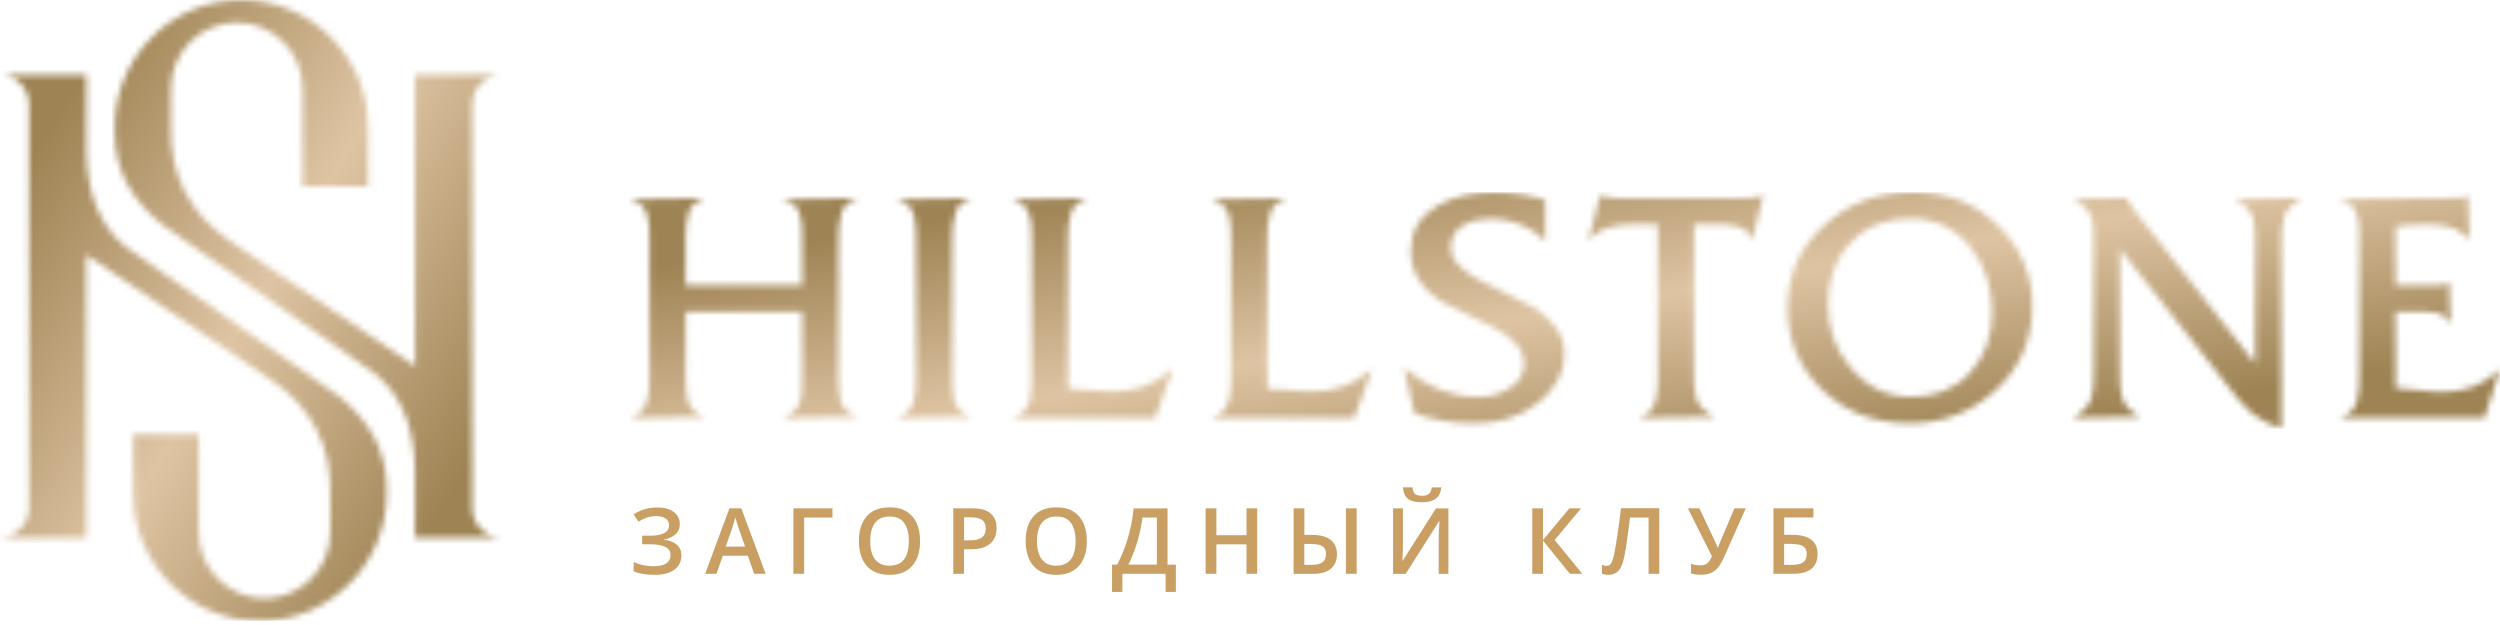
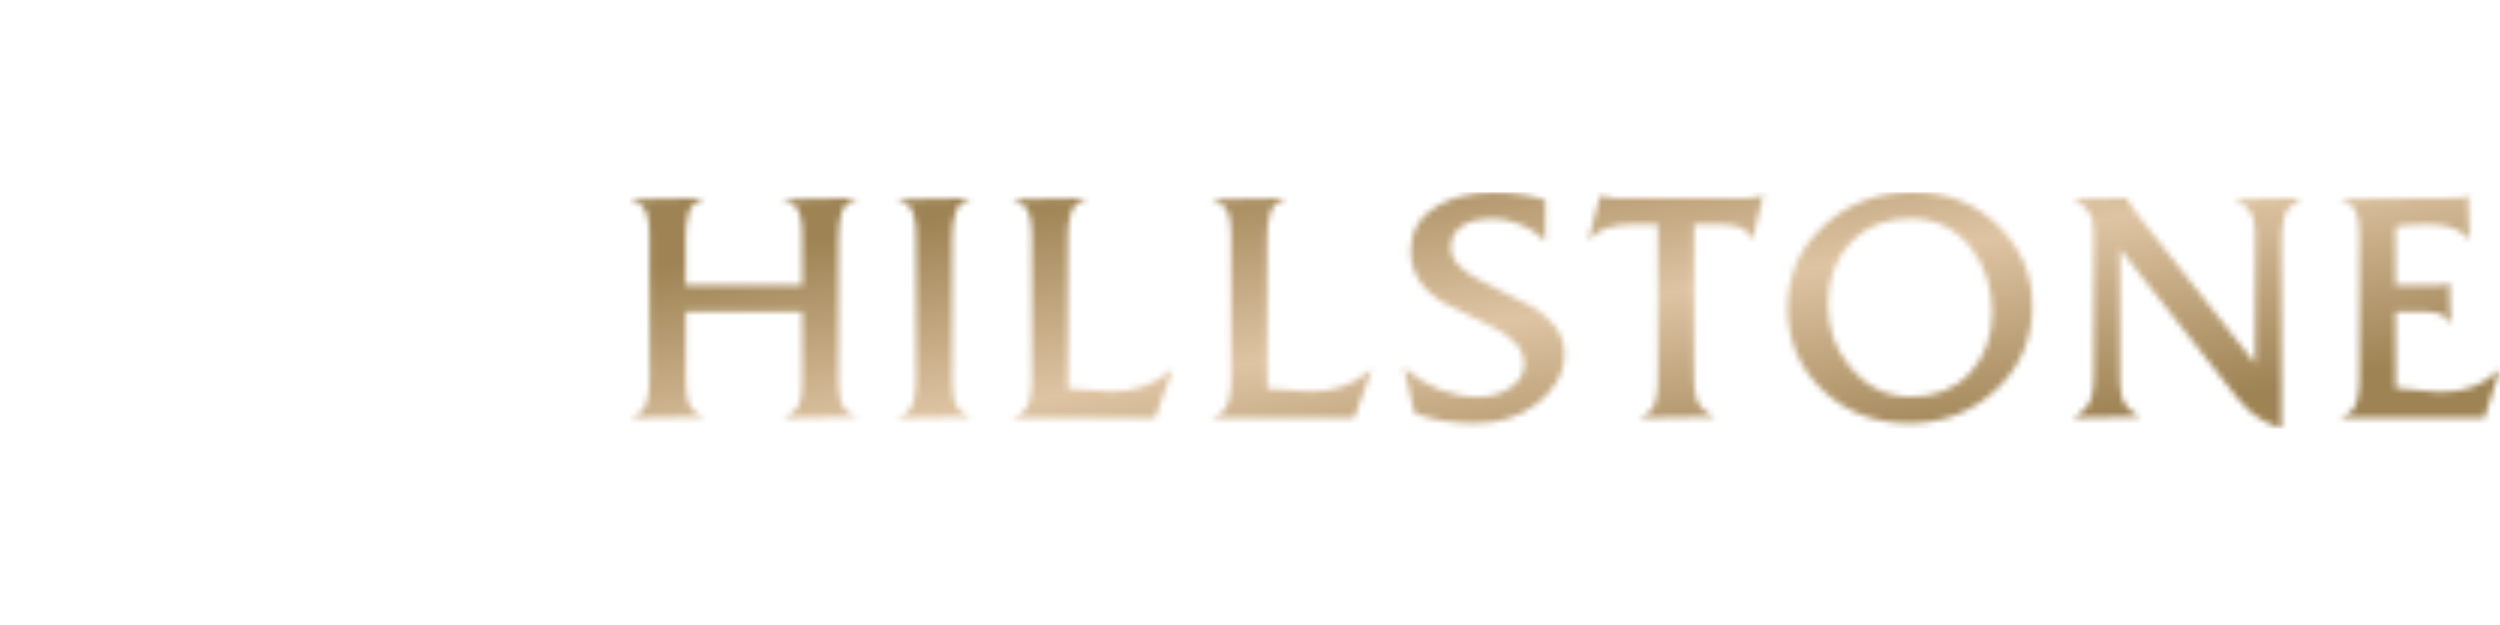
<svg xmlns="http://www.w3.org/2000/svg" width="416" height="104" viewBox="0 0 416 104" fill="none">
  <mask id="mask0_678_162" style="mask-type:luminance" maskUnits="userSpaceOnUse" x="0" y="0" width="84" height="104">
    <path d="M69.055 89.451H83.408C80.738 89.415 78.575 87.227 78.575 84.542V17.339C78.575 14.667 80.738 12.478 83.408 12.442H69.055V60.916L38.514 40.276C31.399 35.524 28.221 28.995 28.451 20.93V14.703C28.451 8.669 33.38 3.748 39.408 3.748C45.437 3.748 50.354 8.682 50.354 14.703V31.026H61.227V21.087C61.227 9.492 51.743 0 40.157 0C28.572 0 19.088 9.492 19.088 21.087V22.067C19.088 28.548 22.096 33.396 26.929 37.326C38.756 45.62 50.596 53.903 62.423 62.198C66.857 65.777 68.947 71.218 69.043 78.219V89.439L69.055 89.451ZM14.352 12.442H0C2.67 12.478 4.832 14.667 4.832 17.351V84.555C4.832 87.227 2.67 89.415 0 89.451H14.352V42.404L44.893 63.044C52.009 67.796 55.186 74.325 54.957 82.39V88.617C54.957 94.651 50.028 99.572 43.999 99.572C37.971 99.572 33.054 94.639 33.054 88.617V72.294H22.181V82.233C22.181 93.829 31.665 103.32 43.25 103.32C54.836 103.32 64.32 93.829 64.32 82.233V81.254C64.32 74.773 61.312 69.924 56.479 65.994C44.652 57.7 32.812 49.417 20.985 41.123C16.551 37.544 14.461 32.102 14.364 25.102V12.454L14.352 12.442Z" fill="white" />
  </mask>
  <g mask="url(#mask0_678_162)">
-     <path d="M83.408 0.013H0V103.297H83.408V0.013Z" fill="url(#paint0_linear_678_162)" />
-   </g>
+     </g>
  <mask id="mask1_678_162" style="mask-type:luminance" maskUnits="userSpaceOnUse" x="104" y="31" width="312" height="41">
    <path d="M304.165 50.627C304.165 54.593 305.373 58.111 307.91 61.158C310.544 64.326 313.891 66.031 318.022 66.031C321.828 66.031 325.174 64.858 327.784 62.053C330.405 59.236 331.493 55.766 331.493 51.945C331.493 48.124 330.43 44.303 327.917 41.184C325.343 37.991 322.021 36.371 317.914 36.371C314.048 36.371 310.629 37.544 307.959 40.373C305.265 43.215 304.165 46.733 304.165 50.627ZM398.615 64.568L405.393 65.209C405.791 65.209 406.19 65.209 406.601 65.209C409.947 65.209 412.907 64.181 415.42 61.956L416 61.449L413.414 69.526H389.313L390.255 69.115C391.33 68.655 391.922 67.712 392.224 66.612C392.538 65.451 392.599 64.085 392.599 62.887V39.551C392.599 38.463 392.575 36.988 392.273 35.936C391.958 34.836 391.354 33.965 390.255 33.542L389.204 33.143L407.918 32.961H408.957C409.416 32.961 409.983 32.901 410.382 32.659L410.696 32.478L410.89 39.878L410.515 39.479C409.742 38.669 408.812 38.076 407.724 37.774C406.528 37.447 405.248 37.339 404.015 37.339C402.989 37.339 401.95 37.339 400.923 37.423C400.149 37.471 399.388 37.568 398.615 37.689V47.471H404.946C405.356 47.471 405.767 47.471 406.178 47.447C406.565 47.435 406.927 47.338 407.277 47.169L407.579 47.024L407.773 53.904L407.362 53.311C406.927 52.682 406.347 52.259 405.598 52.102C404.607 51.896 403.496 51.86 402.481 51.86H398.627V64.544L398.615 64.568ZM375.25 60.469V40.277C375.25 39.164 375.25 37.399 374.936 36.335C374.55 35.065 373.644 34.183 372.508 33.554L371.819 33.167L383.031 32.974L382.39 33.373C381.4 33.989 380.445 34.848 380.095 35.996C379.696 37.302 379.636 38.922 379.636 40.265V71.315L379.358 71.218C377.715 70.662 376.084 69.888 374.743 68.776C373.487 67.736 372.254 66.201 371.252 64.919L352.767 41.425V62.138C352.767 63.262 352.767 65.028 353.094 66.104C353.48 67.385 354.386 68.292 355.522 68.957L356.174 69.344L344.939 69.538L345.567 69.139C346.691 68.425 347.609 67.47 348.008 66.176C348.358 65.052 348.382 63.359 348.382 62.174V40.265C348.382 39.188 348.382 37.351 348.068 36.323C347.669 35.065 346.751 34.183 345.64 33.53L344.987 33.155L353.964 32.974L354.012 33.131C354.157 33.639 354.435 34.074 354.809 34.473L355.57 35.537L375.25 60.469ZM338.174 50.844C338.174 56.37 336.216 61.062 332.169 64.834C328.11 68.607 323.278 70.42 317.732 70.42C312.187 70.42 307.475 68.776 303.465 65.088C299.393 61.34 297.46 56.648 297.46 51.123C297.46 45.597 299.538 41.232 303.489 37.58C307.633 33.735 312.634 31.994 318.276 31.994C323.918 31.994 328.629 33.772 332.604 37.665C336.289 41.28 338.161 45.681 338.161 50.844H338.174ZM275.847 37.363H271.22C270.012 37.363 268.816 37.52 267.656 37.87C266.593 38.197 265.639 38.729 264.829 39.503L264.286 40.023L266.303 32.454L266.533 32.55C266.883 32.708 267.33 32.768 267.705 32.816C267.995 32.853 268.442 32.889 268.731 32.974H290.574C291.033 32.974 291.516 32.974 291.963 32.889C292.326 32.828 292.676 32.708 293.014 32.562L293.413 32.381L291.577 39.974L291.323 39.442C290.949 38.656 290.369 38.112 289.547 37.822C288.617 37.484 287.614 37.363 286.624 37.363H281.888V62.186C281.888 63.298 281.888 65.076 282.214 66.14C282.601 67.41 283.519 68.316 284.642 68.981L285.295 69.368L272.622 69.562L273.564 69.139C274.603 68.679 275.171 67.76 275.485 66.684C275.799 65.56 275.859 64.23 275.859 63.069V37.363H275.847ZM256.759 39.781C255.672 38.693 254.331 37.895 252.905 37.326C251.431 36.734 249.885 36.383 248.29 36.383C246.696 36.383 245.065 36.625 243.663 37.399C242.177 38.233 241.404 39.479 241.404 41.184C241.404 43.735 244.183 45.573 246.176 46.612C249.172 48.172 252.205 49.684 255.261 51.195C258.003 52.936 260.299 55.367 260.299 58.813C260.299 62.259 258.595 64.858 256.022 66.962C252.954 69.453 249.281 70.432 245.367 70.432C243.663 70.432 241.96 70.311 240.281 70.046C238.638 69.779 237.019 69.356 235.46 68.776L235.351 68.74L233.588 61.122L234.083 61.545C235.726 62.972 237.586 64.072 239.628 64.858C241.67 65.644 243.796 66.055 245.983 66.055C247.771 66.055 249.45 65.632 250.984 64.713C252.567 63.77 253.63 62.44 253.63 60.542C253.63 57.736 251.093 55.85 248.858 54.677C245.826 53.178 242.805 51.667 239.773 50.143C236.789 48.184 234.735 45.512 234.735 41.812C234.735 38.439 236.282 35.948 239.181 34.243C242.056 32.562 245.451 32.018 248.737 32.018C251.54 32.018 254.319 32.393 256.989 33.239L257.134 33.288V40.168L256.771 39.805L256.759 39.781ZM210.887 64.677L218.16 65.161C221.736 65.161 224.986 64.157 227.74 61.86L228.344 61.352L225.324 69.55H201.561L202.503 69.139C203.578 68.679 204.17 67.736 204.472 66.636C204.786 65.475 204.847 64.109 204.847 62.912V39.575C204.847 38.487 204.823 37.012 204.521 35.96C204.206 34.86 203.602 33.989 202.503 33.566L201.476 33.179L214.113 32.986L213.171 33.409C212.216 33.832 211.624 34.582 211.334 35.585C210.984 36.819 210.875 38.149 210.875 39.418V64.689L210.887 64.677ZM177.725 64.677L184.998 65.161C188.574 65.161 191.823 64.157 194.578 61.86L195.182 61.352L192.162 69.55H168.398L169.34 69.139C170.416 68.679 171.008 67.736 171.31 66.636C171.624 65.475 171.684 64.109 171.684 62.912V39.575C171.684 38.487 171.66 37.012 171.358 35.96C171.044 34.86 170.44 33.989 169.34 33.566L168.314 33.179L180.95 32.986L180.008 33.409C179.054 33.832 178.462 34.582 178.172 35.585C177.821 36.819 177.713 38.149 177.713 39.418V64.689L177.725 64.677ZM152.439 63.069V39.188C152.439 38.112 152.379 36.831 152.065 35.791C151.75 34.775 151.183 33.941 150.156 33.566L149.093 33.179L161.693 32.974L160.751 33.397C159.784 33.832 159.204 34.582 158.914 35.597C158.564 36.855 158.455 38.221 158.455 39.515V62.96C158.455 64.06 158.48 65.511 158.782 66.575C159.084 67.651 159.676 68.546 160.739 68.969L161.741 69.356L149.105 69.562L150.144 69.139C151.207 68.703 151.762 67.748 152.052 66.696C152.367 65.572 152.427 64.242 152.427 63.081L152.439 63.069ZM114.094 51.884V62.948C114.094 64.06 114.118 65.499 114.42 66.575C114.722 67.651 115.314 68.546 116.377 68.969L117.38 69.356L104.827 69.55L105.77 69.126C106.809 68.667 107.377 67.748 107.691 66.672C108.005 65.547 108.065 64.218 108.065 63.057V39.176C108.065 38.1 108.005 36.819 107.691 35.779C107.377 34.763 106.809 33.929 105.782 33.554L104.719 33.167L117.319 32.961L116.377 33.385C115.423 33.808 114.831 34.545 114.541 35.549C114.19 36.806 114.082 38.185 114.082 39.491V47.495H133.496V39.164C133.496 38.076 133.435 36.819 133.121 35.767C132.807 34.751 132.239 33.929 131.213 33.554L130.149 33.167L142.847 32.961L141.856 33.385C140.853 33.82 140.249 34.594 139.971 35.634C139.621 36.915 139.512 38.294 139.512 39.612V62.948C139.512 64.036 139.536 65.511 139.838 66.563C140.153 67.663 140.757 68.534 141.856 68.957L142.895 69.344L130.282 69.538L131.2 69.115C131.986 68.764 132.541 68.171 132.916 67.397C133.448 66.297 133.496 64.35 133.496 63.141V51.86H114.082L114.094 51.884Z" fill="white" />
  </mask>
  <g mask="url(#mask1_678_162)">
    <path d="M415.977 31.994H104.744V71.327H415.977V31.994Z" fill="url(#paint1_linear_678_162)" />
  </g>
-   <path d="M296.892 93.998H298.161C298.994 93.998 299.622 93.853 300.033 93.574C300.444 93.284 300.637 92.825 300.637 92.196C300.637 91.761 300.541 91.41 300.335 91.168C300.142 90.926 299.84 90.745 299.441 90.648C299.043 90.552 298.547 90.503 297.943 90.503H296.88V93.998H296.892ZM295.104 95.485V84.591H301.749V86.102H296.892V88.992H298.197C299.236 88.992 300.057 89.125 300.686 89.403C301.314 89.669 301.761 90.044 302.039 90.527C302.317 91.011 302.449 91.567 302.449 92.184C302.449 93.224 302.123 94.034 301.459 94.614C300.806 95.195 299.731 95.485 298.257 95.485H295.092H295.104ZM290.489 84.591L287.022 92.402C286.72 93.103 286.406 93.683 286.08 94.167C285.753 94.65 285.343 95.013 284.859 95.267C284.376 95.521 283.76 95.642 282.987 95.642C282.709 95.642 282.431 95.618 282.153 95.582C281.875 95.545 281.622 95.485 281.392 95.412V93.792C281.61 93.889 281.851 93.961 282.117 94.01C282.383 94.058 282.636 94.082 282.89 94.082C283.253 94.082 283.555 94.022 283.796 93.913C284.038 93.804 284.243 93.623 284.412 93.405C284.581 93.175 284.726 92.897 284.859 92.571L280.873 84.591H282.781L285.343 90.007C285.379 90.092 285.427 90.201 285.488 90.334C285.548 90.467 285.608 90.6 285.669 90.733C285.729 90.866 285.778 90.999 285.814 91.108H285.874C285.91 91.011 285.959 90.89 286.007 90.757C286.055 90.624 286.116 90.479 286.176 90.334C286.237 90.189 286.285 90.068 286.333 89.947L288.604 84.591H290.477H290.489ZM276.113 95.485H274.325V86.114H271.232C271.171 86.622 271.099 87.166 271.027 87.746C270.954 88.327 270.882 88.907 270.797 89.487C270.712 90.068 270.64 90.624 270.555 91.144C270.471 91.664 270.386 92.124 270.302 92.522C270.169 93.188 270 93.756 269.794 94.215C269.589 94.687 269.311 95.037 268.961 95.279C268.61 95.521 268.163 95.642 267.595 95.642C267.402 95.642 267.221 95.63 267.04 95.594C266.859 95.557 266.701 95.521 266.557 95.473V93.998C266.677 94.046 266.81 94.082 266.943 94.106C267.076 94.143 267.221 94.155 267.378 94.155C267.632 94.155 267.849 94.058 267.994 93.865C268.151 93.671 268.284 93.393 268.381 93.042C268.49 92.692 268.586 92.269 268.683 91.785C268.743 91.495 268.804 91.108 268.888 90.612C268.973 90.128 269.057 89.572 269.154 88.931C269.251 88.29 269.347 87.613 269.444 86.864C269.541 86.126 269.637 85.364 269.734 84.566H276.101V95.461L276.113 95.485ZM263.307 95.485H261.229L256.759 89.959V95.485H254.971V84.591H256.759V89.862L261.144 84.591H263.089L258.692 89.85L263.295 95.485H263.307ZM239.833 81.108C239.785 81.616 239.652 82.064 239.422 82.426C239.193 82.789 238.855 83.079 238.396 83.273C237.936 83.466 237.344 83.575 236.595 83.575C235.846 83.575 235.218 83.478 234.771 83.285C234.324 83.091 233.998 82.813 233.805 82.438C233.611 82.064 233.491 81.616 233.454 81.096H235.049C235.097 81.652 235.242 82.015 235.484 82.209C235.726 82.402 236.112 82.499 236.644 82.499C237.103 82.499 237.465 82.402 237.743 82.197C238.021 81.991 238.178 81.628 238.238 81.108H239.857H239.833ZM231.811 84.591H233.442V90.37C233.442 90.624 233.442 90.89 233.442 91.192C233.442 91.495 233.43 91.785 233.418 92.063C233.406 92.341 233.394 92.595 233.382 92.825C233.382 93.042 233.358 93.2 233.358 93.308H233.406L238.939 84.603H241.017V95.497H239.398V89.766C239.398 89.5 239.398 89.21 239.41 88.895C239.41 88.581 239.434 88.278 239.447 87.988C239.459 87.698 239.483 87.432 239.495 87.214C239.507 86.985 239.519 86.828 239.531 86.731H239.459L233.901 95.497H231.811V84.603V84.591ZM223.959 95.485V84.591H225.747V95.485H223.959ZM217.048 93.998H218.244C219.03 93.998 219.634 93.853 220.032 93.574C220.443 93.284 220.648 92.837 220.648 92.196C220.648 91.749 220.552 91.41 220.358 91.168C220.165 90.926 219.875 90.757 219.501 90.66C219.126 90.564 218.655 90.515 218.087 90.515H217.036V94.01L217.048 93.998ZM215.26 95.485V84.591H217.048V89.004H218.293C219.283 89.004 220.093 89.137 220.709 89.415C221.325 89.693 221.772 90.068 222.05 90.552C222.34 91.035 222.473 91.579 222.473 92.196C222.473 93.224 222.146 94.022 221.482 94.614C220.818 95.195 219.779 95.497 218.341 95.497H215.26V95.485ZM209.196 95.485H207.42V90.576H202.406V95.485H200.618V84.591H202.406V89.052H207.42V84.591H209.196V95.485ZM192.5 86.114H190.095C190.035 86.682 189.938 87.311 189.793 87.988C189.648 88.665 189.479 89.355 189.274 90.068C189.068 90.769 188.839 91.458 188.573 92.124C188.319 92.788 188.054 93.405 187.764 93.949H192.5V86.114ZM194.275 84.591V93.961H195.665V98.496H193.949V95.485H186.761V98.496H185.045V93.961H185.891C186.217 93.357 186.531 92.704 186.821 91.99C187.111 91.277 187.377 90.527 187.619 89.729C187.86 88.931 188.066 88.109 188.247 87.251C188.416 86.392 188.549 85.51 188.634 84.603H194.287L194.275 84.591ZM172.554 90.032C172.554 90.878 172.662 91.603 172.892 92.22C173.121 92.837 173.472 93.308 173.943 93.635C174.414 93.961 175.03 94.131 175.767 94.131C176.504 94.131 177.132 93.961 177.604 93.635C178.075 93.308 178.425 92.837 178.643 92.22C178.872 91.603 178.981 90.878 178.981 90.032C178.981 88.75 178.727 87.758 178.22 87.033C177.712 86.308 176.903 85.945 175.791 85.945C175.042 85.945 174.438 86.102 173.955 86.441C173.472 86.767 173.121 87.239 172.892 87.855C172.662 88.46 172.554 89.197 172.554 90.044V90.032ZM180.853 90.032C180.853 90.878 180.745 91.64 180.539 92.329C180.334 93.018 180.008 93.611 179.585 94.106C179.162 94.602 178.63 94.989 178.002 95.255C177.362 95.521 176.625 95.654 175.767 95.654C174.909 95.654 174.148 95.521 173.508 95.255C172.868 94.989 172.336 94.602 171.925 94.106C171.503 93.611 171.188 93.018 170.983 92.317C170.778 91.628 170.669 90.854 170.669 90.02C170.669 88.895 170.85 87.916 171.225 87.081C171.599 86.247 172.155 85.594 172.916 85.123C173.677 84.663 174.632 84.421 175.779 84.421C176.927 84.421 177.857 84.651 178.594 85.111C179.343 85.57 179.911 86.223 180.286 87.057C180.66 87.891 180.841 88.883 180.841 90.02L180.853 90.032ZM161.681 86.078H160.424V89.911H161.403C161.959 89.911 162.442 89.85 162.828 89.717C163.215 89.584 163.517 89.379 163.722 89.088C163.928 88.798 164.024 88.424 164.024 87.952C164.024 87.323 163.831 86.852 163.457 86.549C163.082 86.247 162.49 86.09 161.681 86.09V86.078ZM161.801 84.591C163.203 84.591 164.23 84.881 164.87 85.461C165.51 86.041 165.837 86.84 165.837 87.879C165.837 88.351 165.764 88.798 165.619 89.222C165.474 89.645 165.232 90.02 164.894 90.346C164.556 90.672 164.121 90.926 163.577 91.12C163.034 91.313 162.369 91.398 161.572 91.398H160.412V95.485H158.624V84.591H161.789H161.801ZM144.803 90.032C144.803 90.878 144.912 91.603 145.142 92.22C145.371 92.837 145.722 93.308 146.193 93.635C146.664 93.961 147.28 94.131 148.017 94.131C148.754 94.131 149.382 93.961 149.853 93.635C150.324 93.308 150.675 92.837 150.892 92.22C151.122 91.603 151.231 90.878 151.231 90.032C151.231 88.75 150.977 87.758 150.469 87.033C149.962 86.308 149.153 85.945 148.041 85.945C147.292 85.945 146.688 86.102 146.205 86.441C145.722 86.767 145.371 87.239 145.142 87.855C144.912 88.46 144.803 89.197 144.803 90.044V90.032ZM153.103 90.032C153.103 90.878 152.994 91.64 152.789 92.329C152.584 93.018 152.257 93.611 151.835 94.106C151.412 94.602 150.88 94.989 150.252 95.255C149.612 95.521 148.875 95.654 148.017 95.654C147.159 95.654 146.398 95.521 145.758 95.255C145.117 94.989 144.586 94.602 144.175 94.106C143.752 93.611 143.438 93.018 143.233 92.317C143.015 91.628 142.919 90.854 142.919 90.02C142.919 88.895 143.1 87.916 143.474 87.081C143.849 86.247 144.405 85.594 145.166 85.123C145.927 84.663 146.881 84.421 148.029 84.421C149.177 84.421 150.107 84.651 150.844 85.111C151.593 85.57 152.161 86.223 152.535 87.057C152.91 87.891 153.091 88.883 153.091 90.02L153.103 90.032ZM138.521 84.591V86.114H133.81V95.485H132.022V84.591H138.521ZM123.976 90.951L122.937 87.976C122.9 87.843 122.84 87.662 122.767 87.432C122.695 87.202 122.623 86.96 122.538 86.707C122.465 86.465 122.405 86.259 122.345 86.09C122.296 86.295 122.236 86.525 122.163 86.767C122.091 87.021 122.018 87.251 121.958 87.468C121.886 87.686 121.837 87.855 121.801 87.976L120.762 90.951H123.964H123.976ZM125.498 95.485L124.435 92.474H120.279L119.216 95.485H117.331L121.378 84.591H123.359L127.407 95.485H125.51H125.498ZM113.127 87.142C113.127 87.879 112.885 88.472 112.39 88.919C111.907 89.355 111.266 89.645 110.481 89.766V89.814C111.423 89.923 112.148 90.213 112.644 90.66C113.151 91.108 113.393 91.7 113.393 92.426C113.393 93.067 113.223 93.623 112.897 94.106C112.559 94.59 112.064 94.977 111.411 95.243C110.747 95.521 109.937 95.654 108.959 95.654C108.246 95.654 107.606 95.606 107.014 95.509C106.422 95.412 105.902 95.267 105.443 95.062V93.514C105.757 93.659 106.096 93.792 106.47 93.901C106.845 94.01 107.231 94.094 107.618 94.143C108.004 94.203 108.379 94.227 108.717 94.227C109.684 94.227 110.409 94.07 110.88 93.732C111.351 93.405 111.58 92.934 111.58 92.341C111.58 91.749 111.278 91.277 110.662 90.987C110.058 90.709 109.213 90.564 108.149 90.564H106.857V89.137H108.077C108.862 89.137 109.502 89.064 109.974 88.931C110.445 88.786 110.795 88.593 111.013 88.327C111.23 88.061 111.327 87.758 111.327 87.396C111.327 86.924 111.133 86.549 110.771 86.283C110.396 86.017 109.877 85.884 109.225 85.884C108.596 85.884 108.053 85.969 107.582 86.138C107.11 86.308 106.663 86.525 106.241 86.803L105.431 85.606C105.769 85.376 106.132 85.171 106.518 85.002C106.917 84.82 107.352 84.687 107.823 84.591C108.306 84.494 108.826 84.445 109.394 84.445C110.191 84.445 110.868 84.566 111.411 84.796C111.967 85.026 112.39 85.352 112.68 85.763C112.97 86.174 113.115 86.646 113.115 87.166L113.127 87.142Z" fill="#C99F63" />
  <defs>
    <linearGradient id="paint0_linear_678_162" x1="3.588" y1="28.537" x2="79.854" y2="74.729" gradientUnits="userSpaceOnUse">
      <stop stop-color="#9E8354" />
      <stop offset="0.5" stop-color="#DEC4A3" />
      <stop offset="1" stop-color="#9E8354" />
    </linearGradient>
    <linearGradient id="paint1_linear_678_162" x1="118.133" y1="42.856" x2="128.873" y2="106.592" gradientUnits="userSpaceOnUse">
      <stop stop-color="#9E8354" />
      <stop offset="0.5" stop-color="#DEC4A3" />
      <stop offset="1" stop-color="#9E8354" />
    </linearGradient>
  </defs>
</svg>